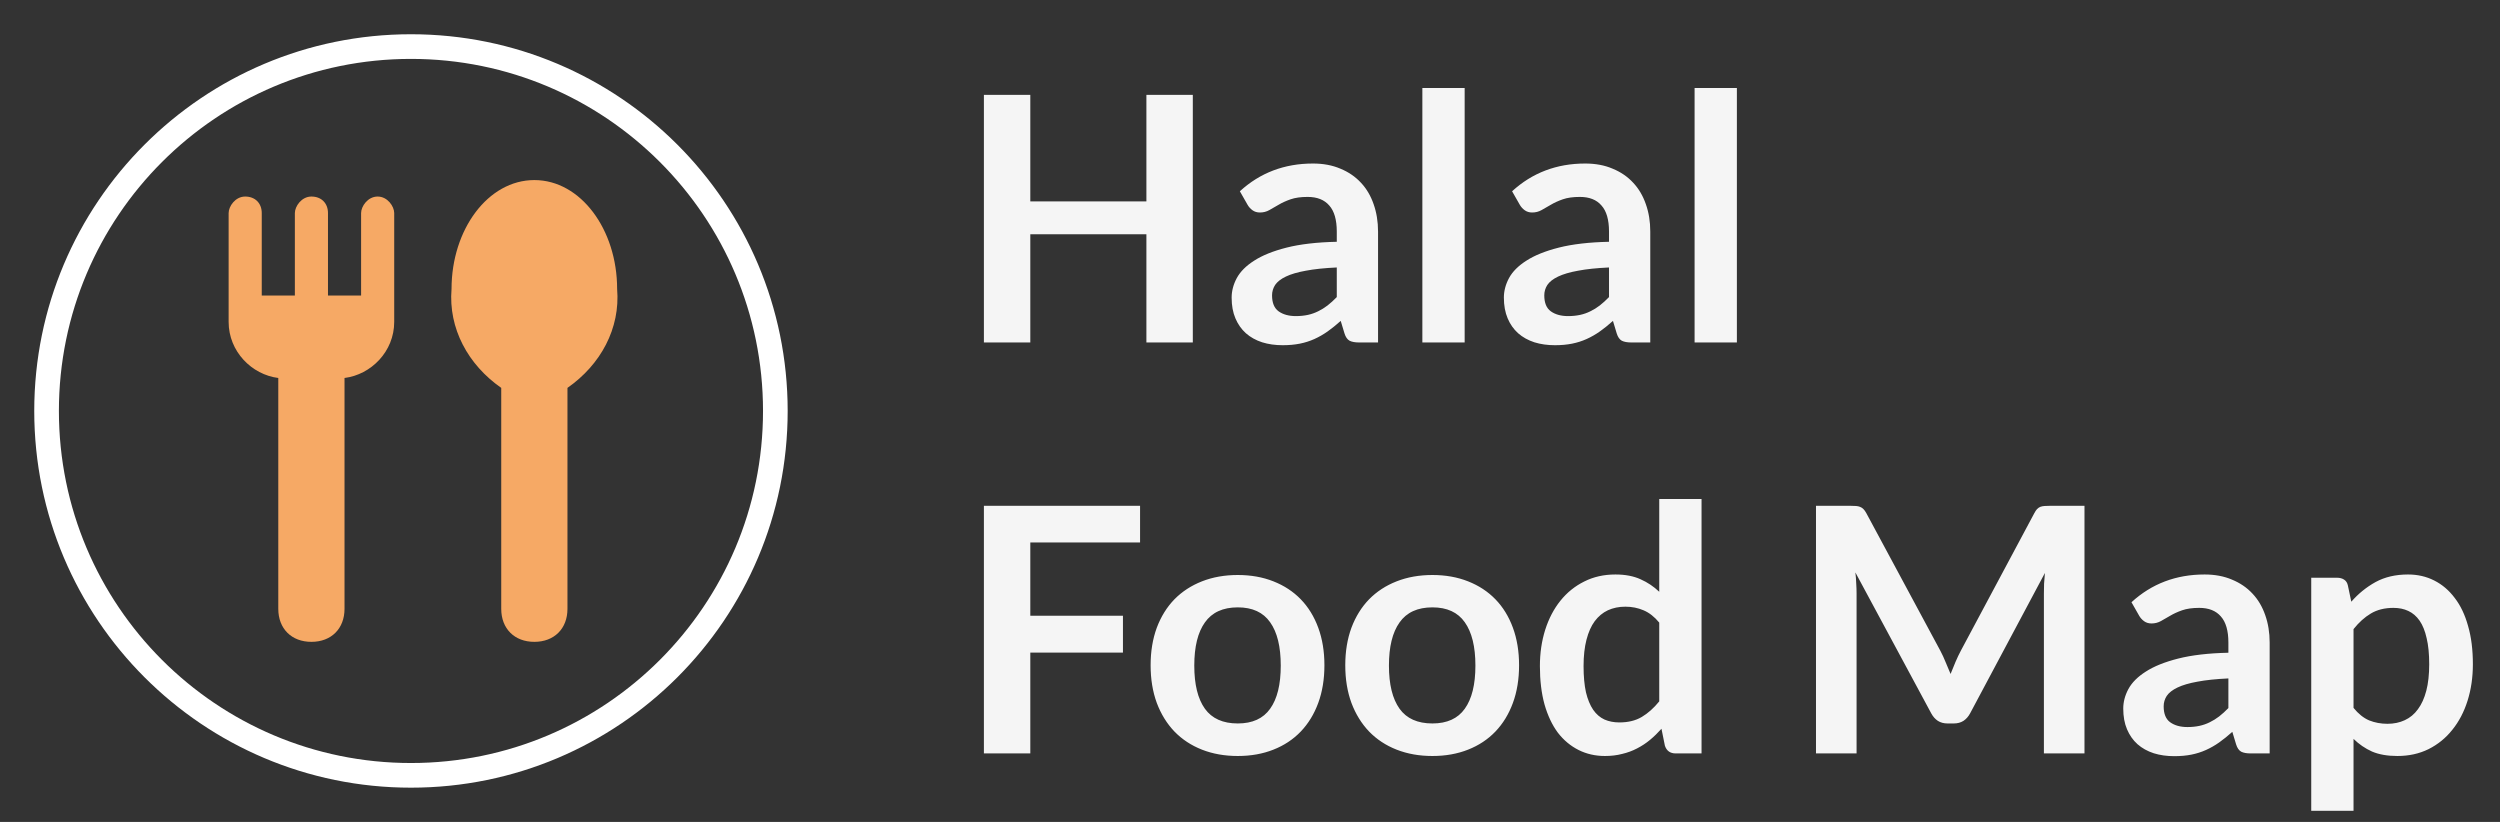
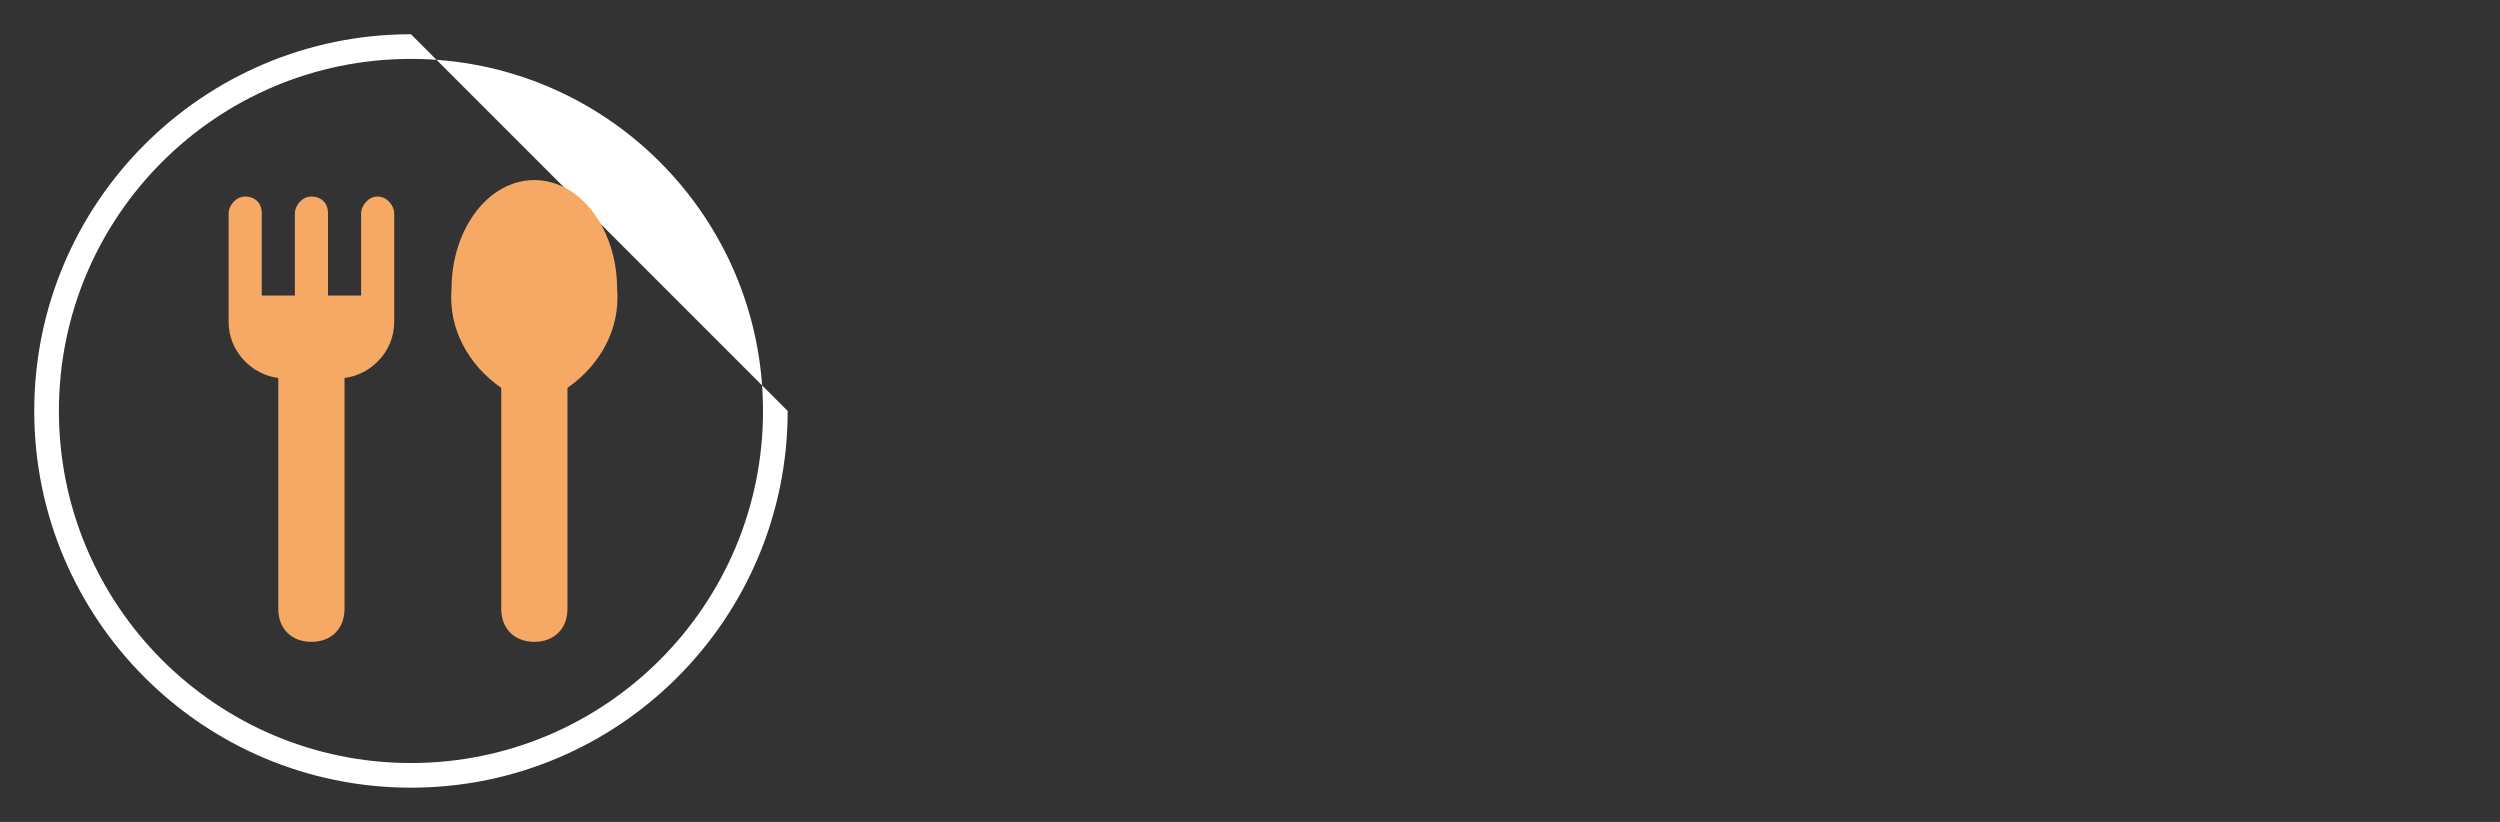
<svg xmlns="http://www.w3.org/2000/svg" width="73" height="24" viewBox="0 0 73 24" fill="none">
  <rect x="0" y="0" width="73" height="24" fill="#333333" stroke="none" />
-   <path fill-rule="evenodd" clip-rule="evenodd" d="M23 12C23 18.075 18.075 23 12 23C5.925 23 1 18.075 1 12C1 5.925 5.925 1 12 1C18.075 1 23 5.925 23 12ZM12 22.28C17.677 22.28 22.28 17.677 22.28 12C22.28 6.322 17.677 1.72 12 1.72C6.322 1.72 1.72 6.322 1.72 12C1.72 17.677 6.322 22.28 12 22.28Z" fill="white" />
+   <path fill-rule="evenodd" clip-rule="evenodd" d="M23 12C23 18.075 18.075 23 12 23C5.925 23 1 18.075 1 12C1 5.925 5.925 1 12 1ZM12 22.28C17.677 22.28 22.28 17.677 22.28 12C22.28 6.322 17.677 1.72 12 1.72C6.322 1.72 1.72 6.322 1.72 12C1.72 17.677 6.322 22.28 12 22.28Z" fill="white" />
  <path d="M11.027 5.739C10.737 5.739 10.544 6.028 10.544 6.221V8.629H9.577V6.221C9.577 5.932 9.383 5.739 9.093 5.739C8.803 5.739 8.61 6.028 8.61 6.221V8.629H7.643V6.221C7.643 5.932 7.449 5.739 7.159 5.739C6.869 5.739 6.676 6.028 6.676 6.221V9.399C6.676 10.266 7.353 10.94 8.126 11.037V17.779C8.126 18.357 8.513 18.742 9.093 18.742C9.673 18.742 10.06 18.357 10.06 17.779V11.037C10.834 10.94 11.511 10.266 11.511 9.399V6.221C11.511 6.028 11.317 5.739 11.027 5.739ZM15.603 5.258C14.249 5.258 13.185 6.703 13.185 8.436C13.089 9.592 13.669 10.652 14.636 11.326V17.779C14.636 18.357 15.023 18.742 15.603 18.742C16.183 18.742 16.57 18.357 16.57 17.779V11.326C17.537 10.652 18.117 9.592 18.02 8.436C18.02 6.703 16.956 5.258 15.603 5.258Z" fill="#F6A965" />
-   <path d="M34.83 10H33.475V6.84H30.085V10H28.73V2.77H30.085V5.88H33.475V2.77H34.83V10ZM40.239 10H39.684C39.567 10 39.475 9.983 39.409 9.95C39.342 9.913 39.292 9.842 39.259 9.735L39.149 9.37C39.019 9.487 38.89 9.59 38.764 9.68C38.64 9.767 38.512 9.84 38.379 9.9C38.245 9.96 38.104 10.005 37.954 10.035C37.804 10.065 37.637 10.08 37.454 10.08C37.237 10.08 37.037 10.052 36.854 9.995C36.67 9.935 36.512 9.847 36.379 9.73C36.249 9.613 36.147 9.468 36.074 9.295C36 9.122 35.964 8.92 35.964 8.69C35.964 8.497 36.014 8.307 36.114 8.12C36.217 7.93 36.387 7.76 36.624 7.61C36.86 7.457 37.175 7.33 37.569 7.23C37.962 7.13 38.45 7.073 39.034 7.06V6.76C39.034 6.417 38.96 6.163 38.814 6C38.67 5.833 38.46 5.75 38.184 5.75C37.984 5.75 37.817 5.773 37.684 5.82C37.55 5.867 37.434 5.92 37.334 5.98C37.237 6.037 37.147 6.088 37.064 6.135C36.98 6.182 36.889 6.205 36.789 6.205C36.705 6.205 36.634 6.183 36.574 6.14C36.514 6.097 36.465 6.043 36.429 5.98L36.204 5.585C36.794 5.045 37.505 4.775 38.339 4.775C38.639 4.775 38.905 4.825 39.139 4.925C39.375 5.022 39.575 5.158 39.739 5.335C39.902 5.508 40.025 5.717 40.109 5.96C40.195 6.203 40.239 6.47 40.239 6.76V10ZM37.839 9.23C37.965 9.23 38.082 9.218 38.189 9.195C38.295 9.172 38.395 9.137 38.489 9.09C38.585 9.043 38.677 8.987 38.764 8.92C38.854 8.85 38.944 8.768 39.034 8.675V7.81C38.674 7.827 38.372 7.858 38.129 7.905C37.889 7.948 37.695 8.005 37.549 8.075C37.402 8.145 37.297 8.227 37.234 8.32C37.174 8.413 37.144 8.515 37.144 8.625C37.144 8.842 37.207 8.997 37.334 9.09C37.464 9.183 37.632 9.23 37.839 9.23ZM42.768 2.57V10H41.533V2.57H42.768ZM48.188 10H47.633C47.516 10 47.425 9.983 47.358 9.95C47.291 9.913 47.241 9.842 47.208 9.735L47.098 9.37C46.968 9.487 46.84 9.59 46.713 9.68C46.59 9.767 46.461 9.84 46.328 9.9C46.194 9.96 46.053 10.005 45.903 10.035C45.753 10.065 45.586 10.08 45.403 10.08C45.186 10.08 44.986 10.052 44.803 9.995C44.62 9.935 44.461 9.847 44.328 9.73C44.198 9.613 44.096 9.468 44.023 9.295C43.95 9.122 43.913 8.92 43.913 8.69C43.913 8.497 43.963 8.307 44.063 8.12C44.166 7.93 44.336 7.76 44.573 7.61C44.809 7.457 45.124 7.33 45.518 7.23C45.911 7.13 46.4 7.073 46.983 7.06V6.76C46.983 6.417 46.91 6.163 46.763 6C46.62 5.833 46.41 5.75 46.133 5.75C45.933 5.75 45.766 5.773 45.633 5.82C45.499 5.867 45.383 5.92 45.283 5.98C45.186 6.037 45.096 6.088 45.013 6.135C44.929 6.182 44.838 6.205 44.738 6.205C44.654 6.205 44.583 6.183 44.523 6.14C44.463 6.097 44.414 6.043 44.378 5.98L44.153 5.585C44.743 5.045 45.455 4.775 46.288 4.775C46.588 4.775 46.855 4.825 47.088 4.925C47.325 5.022 47.525 5.158 47.688 5.335C47.851 5.508 47.974 5.717 48.058 5.96C48.145 6.203 48.188 6.47 48.188 6.76V10ZM45.788 9.23C45.914 9.23 46.031 9.218 46.138 9.195C46.245 9.172 46.344 9.137 46.438 9.09C46.535 9.043 46.626 8.987 46.713 8.92C46.803 8.85 46.893 8.768 46.983 8.675V7.81C46.623 7.827 46.321 7.858 46.078 7.905C45.838 7.948 45.645 8.005 45.498 8.075C45.351 8.145 45.246 8.227 45.183 8.32C45.123 8.413 45.093 8.515 45.093 8.625C45.093 8.842 45.156 8.997 45.283 9.09C45.413 9.183 45.581 9.23 45.788 9.23ZM50.717 2.57V10H49.482V2.57H50.717ZM33.29 14.77V15.84H30.085V17.98H32.79V19.055H30.085V22H28.73V14.77H33.29ZM36.143 16.79C36.526 16.79 36.873 16.852 37.183 16.975C37.496 17.098 37.763 17.273 37.983 17.5C38.203 17.727 38.373 18.003 38.493 18.33C38.613 18.657 38.673 19.022 38.673 19.425C38.673 19.832 38.613 20.198 38.493 20.525C38.373 20.852 38.203 21.13 37.983 21.36C37.763 21.59 37.496 21.767 37.183 21.89C36.873 22.013 36.526 22.075 36.143 22.075C35.76 22.075 35.411 22.013 35.098 21.89C34.785 21.767 34.516 21.59 34.293 21.36C34.073 21.13 33.901 20.852 33.778 20.525C33.658 20.198 33.598 19.832 33.598 19.425C33.598 19.022 33.658 18.657 33.778 18.33C33.901 18.003 34.073 17.727 34.293 17.5C34.516 17.273 34.785 17.098 35.098 16.975C35.411 16.852 35.76 16.79 36.143 16.79ZM36.143 21.125C36.57 21.125 36.885 20.982 37.088 20.695C37.295 20.408 37.398 19.988 37.398 19.435C37.398 18.882 37.295 18.46 37.088 18.17C36.885 17.88 36.57 17.735 36.143 17.735C35.71 17.735 35.39 17.882 35.183 18.175C34.976 18.465 34.873 18.885 34.873 19.435C34.873 19.985 34.976 20.405 35.183 20.695C35.39 20.982 35.71 21.125 36.143 21.125ZM41.827 16.79C42.21 16.79 42.557 16.852 42.867 16.975C43.18 17.098 43.447 17.273 43.667 17.5C43.887 17.727 44.057 18.003 44.177 18.33C44.297 18.657 44.357 19.022 44.357 19.425C44.357 19.832 44.297 20.198 44.177 20.525C44.057 20.852 43.887 21.13 43.667 21.36C43.447 21.59 43.18 21.767 42.867 21.89C42.557 22.013 42.21 22.075 41.827 22.075C41.443 22.075 41.095 22.013 40.782 21.89C40.468 21.767 40.2 21.59 39.977 21.36C39.757 21.13 39.585 20.852 39.462 20.525C39.342 20.198 39.282 19.832 39.282 19.425C39.282 19.022 39.342 18.657 39.462 18.33C39.585 18.003 39.757 17.727 39.977 17.5C40.2 17.273 40.468 17.098 40.782 16.975C41.095 16.852 41.443 16.79 41.827 16.79ZM41.827 21.125C42.253 21.125 42.568 20.982 42.772 20.695C42.978 20.408 43.082 19.988 43.082 19.435C43.082 18.882 42.978 18.46 42.772 18.17C42.568 17.88 42.253 17.735 41.827 17.735C41.393 17.735 41.073 17.882 40.867 18.175C40.66 18.465 40.557 18.885 40.557 19.435C40.557 19.985 40.66 20.405 40.867 20.695C41.073 20.982 41.393 21.125 41.827 21.125ZM48.93 22C48.77 22 48.665 21.925 48.615 21.775L48.515 21.28C48.408 21.4 48.297 21.508 48.18 21.605C48.063 21.702 47.937 21.785 47.8 21.855C47.667 21.925 47.522 21.978 47.365 22.015C47.212 22.055 47.045 22.075 46.865 22.075C46.585 22.075 46.328 22.017 46.095 21.9C45.862 21.783 45.66 21.615 45.49 21.395C45.324 21.172 45.194 20.897 45.1 20.57C45.01 20.243 44.965 19.87 44.965 19.45C44.965 19.07 45.017 18.717 45.12 18.39C45.224 18.063 45.372 17.78 45.565 17.54C45.758 17.3 45.99 17.113 46.26 16.98C46.53 16.843 46.834 16.775 47.17 16.775C47.457 16.775 47.702 16.822 47.905 16.915C48.108 17.005 48.29 17.127 48.45 17.28V14.57H49.685V22H48.93ZM47.285 21.095C47.542 21.095 47.76 21.042 47.94 20.935C48.12 20.828 48.29 20.677 48.45 20.48V18.18C48.31 18.01 48.157 17.89 47.99 17.82C47.827 17.75 47.65 17.715 47.46 17.715C47.273 17.715 47.103 17.75 46.95 17.82C46.8 17.89 46.672 17.997 46.565 18.14C46.462 18.28 46.382 18.46 46.325 18.68C46.269 18.897 46.24 19.153 46.24 19.45C46.24 19.75 46.264 20.005 46.31 20.215C46.36 20.422 46.43 20.592 46.52 20.725C46.61 20.855 46.72 20.95 46.85 21.01C46.98 21.067 47.125 21.095 47.285 21.095ZM56.657 19C56.714 19.107 56.765 19.218 56.812 19.335C56.862 19.448 56.91 19.563 56.957 19.68C57.004 19.56 57.052 19.442 57.102 19.325C57.152 19.208 57.205 19.097 57.262 18.99L59.402 14.985C59.428 14.935 59.455 14.895 59.482 14.865C59.512 14.835 59.544 14.813 59.577 14.8C59.614 14.787 59.654 14.778 59.697 14.775C59.74 14.772 59.792 14.77 59.852 14.77H60.867V22H59.682V17.33C59.682 17.243 59.684 17.148 59.687 17.045C59.694 16.942 59.702 16.837 59.712 16.73L57.527 20.83C57.477 20.923 57.412 20.997 57.332 21.05C57.252 21.1 57.158 21.125 57.052 21.125H56.867C56.76 21.125 56.667 21.1 56.587 21.05C56.507 20.997 56.442 20.923 56.392 20.83L54.177 16.715C54.19 16.825 54.199 16.933 54.202 17.04C54.209 17.143 54.212 17.24 54.212 17.33V22H53.027V14.77H54.042C54.102 14.77 54.154 14.772 54.197 14.775C54.24 14.778 54.279 14.787 54.312 14.8C54.349 14.813 54.382 14.835 54.412 14.865C54.442 14.895 54.47 14.935 54.497 14.985L56.657 19ZM66.274 22H65.719C65.602 22 65.51 21.983 65.444 21.95C65.377 21.913 65.327 21.842 65.294 21.735L65.184 21.37C65.054 21.487 64.925 21.59 64.799 21.68C64.675 21.767 64.547 21.84 64.414 21.9C64.28 21.96 64.139 22.005 63.989 22.035C63.839 22.065 63.672 22.08 63.489 22.08C63.272 22.08 63.072 22.052 62.889 21.995C62.705 21.935 62.547 21.847 62.414 21.73C62.284 21.613 62.182 21.468 62.109 21.295C62.035 21.122 61.999 20.92 61.999 20.69C61.999 20.497 62.049 20.307 62.149 20.12C62.252 19.93 62.422 19.76 62.659 19.61C62.895 19.457 63.21 19.33 63.604 19.23C63.997 19.13 64.485 19.073 65.069 19.06V18.76C65.069 18.417 64.995 18.163 64.849 18C64.705 17.833 64.495 17.75 64.219 17.75C64.019 17.75 63.852 17.773 63.719 17.82C63.585 17.867 63.469 17.92 63.369 17.98C63.272 18.037 63.182 18.088 63.099 18.135C63.015 18.182 62.924 18.205 62.824 18.205C62.74 18.205 62.669 18.183 62.609 18.14C62.549 18.097 62.5 18.043 62.464 17.98L62.239 17.585C62.829 17.045 63.54 16.775 64.374 16.775C64.674 16.775 64.94 16.825 65.174 16.925C65.41 17.022 65.61 17.158 65.774 17.335C65.937 17.508 66.06 17.717 66.144 17.96C66.23 18.203 66.274 18.47 66.274 18.76V22ZM63.874 21.23C64 21.23 64.117 21.218 64.224 21.195C64.33 21.172 64.43 21.137 64.524 21.09C64.62 21.043 64.712 20.987 64.799 20.92C64.889 20.85 64.979 20.768 65.069 20.675V19.81C64.709 19.827 64.407 19.858 64.164 19.905C63.924 19.948 63.73 20.005 63.584 20.075C63.437 20.145 63.332 20.227 63.269 20.32C63.209 20.413 63.179 20.515 63.179 20.625C63.179 20.842 63.242 20.997 63.369 21.09C63.499 21.183 63.667 21.23 63.874 21.23ZM67.488 23.675V16.87H68.243C68.323 16.87 68.391 16.888 68.448 16.925C68.505 16.962 68.541 17.018 68.558 17.095L68.658 17.57C68.865 17.333 69.102 17.142 69.368 16.995C69.638 16.848 69.953 16.775 70.313 16.775C70.593 16.775 70.848 16.833 71.078 16.95C71.311 17.067 71.511 17.237 71.678 17.46C71.848 17.68 71.978 17.953 72.068 18.28C72.162 18.603 72.208 18.975 72.208 19.395C72.208 19.778 72.156 20.133 72.053 20.46C71.95 20.787 71.802 21.07 71.608 21.31C71.418 21.55 71.186 21.738 70.913 21.875C70.643 22.008 70.34 22.075 70.003 22.075C69.713 22.075 69.466 22.032 69.263 21.945C69.063 21.855 68.883 21.732 68.723 21.575V23.675H67.488ZM69.888 17.75C69.632 17.75 69.412 17.805 69.228 17.915C69.048 18.022 68.88 18.173 68.723 18.37V20.67C68.863 20.843 69.015 20.965 69.178 21.035C69.345 21.102 69.523 21.135 69.713 21.135C69.9 21.135 70.068 21.1 70.218 21.03C70.371 20.96 70.5 20.853 70.603 20.71C70.71 20.567 70.791 20.387 70.848 20.17C70.905 19.95 70.933 19.692 70.933 19.395C70.933 19.095 70.908 18.842 70.858 18.635C70.811 18.425 70.743 18.255 70.653 18.125C70.563 17.995 70.453 17.9 70.323 17.84C70.197 17.78 70.052 17.75 69.888 17.75Z" fill="#F5F5F5" />
</svg>